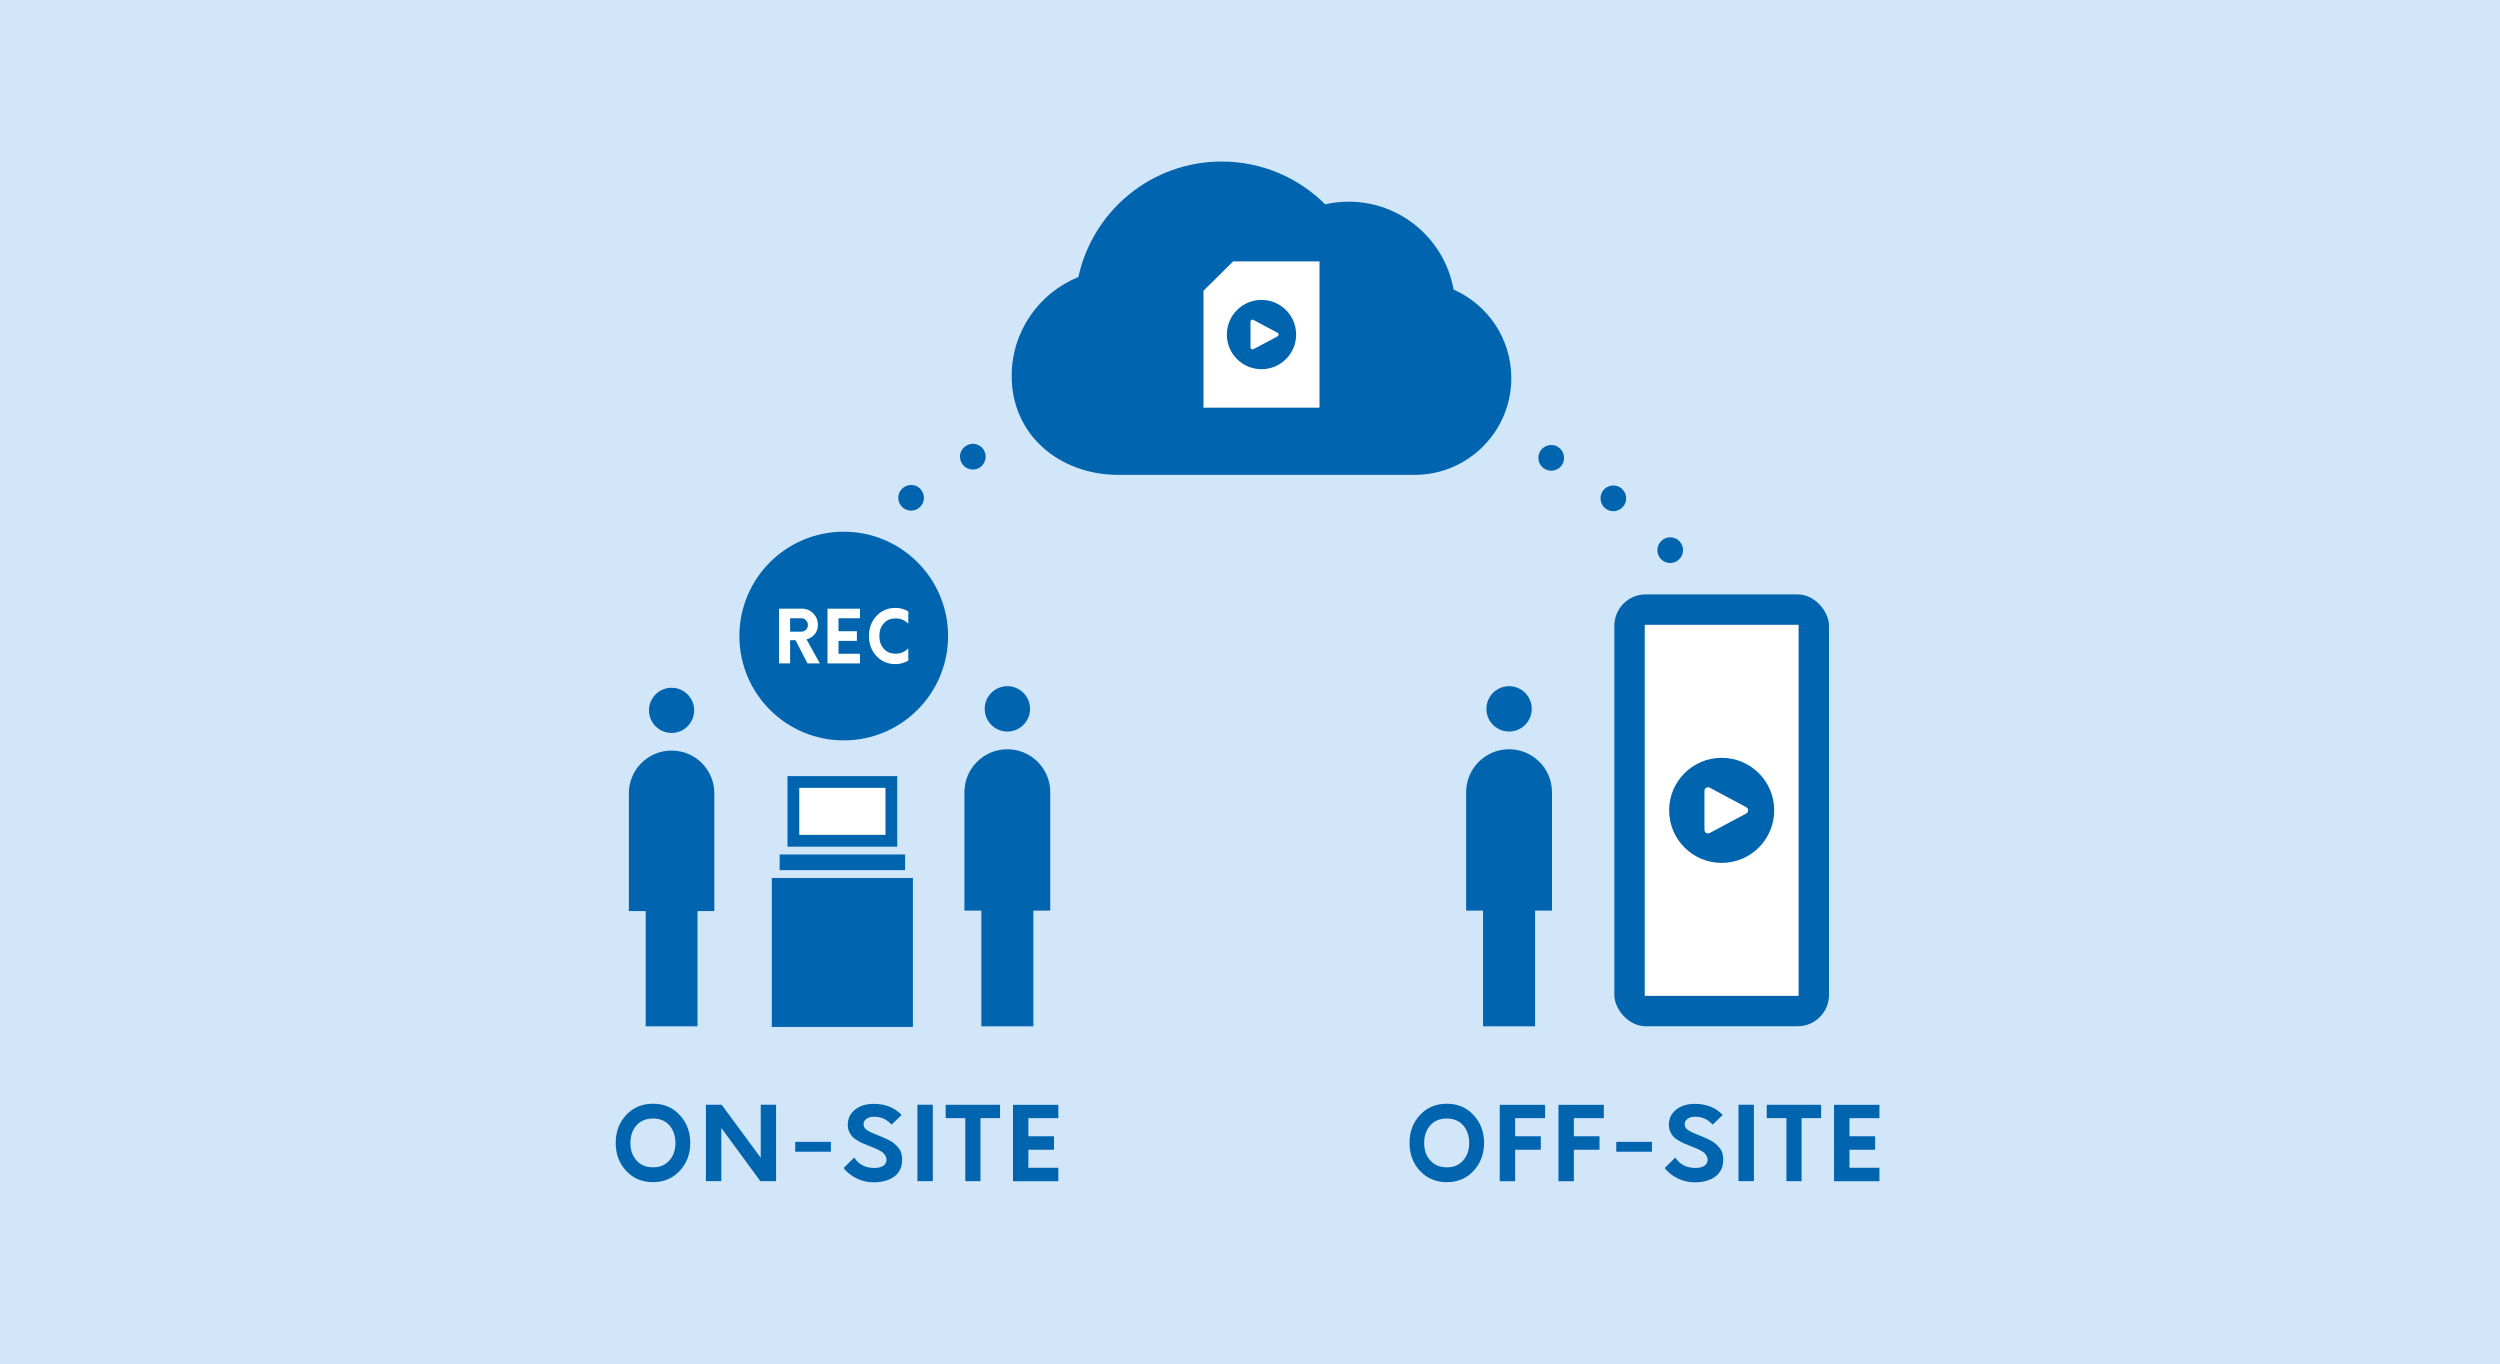
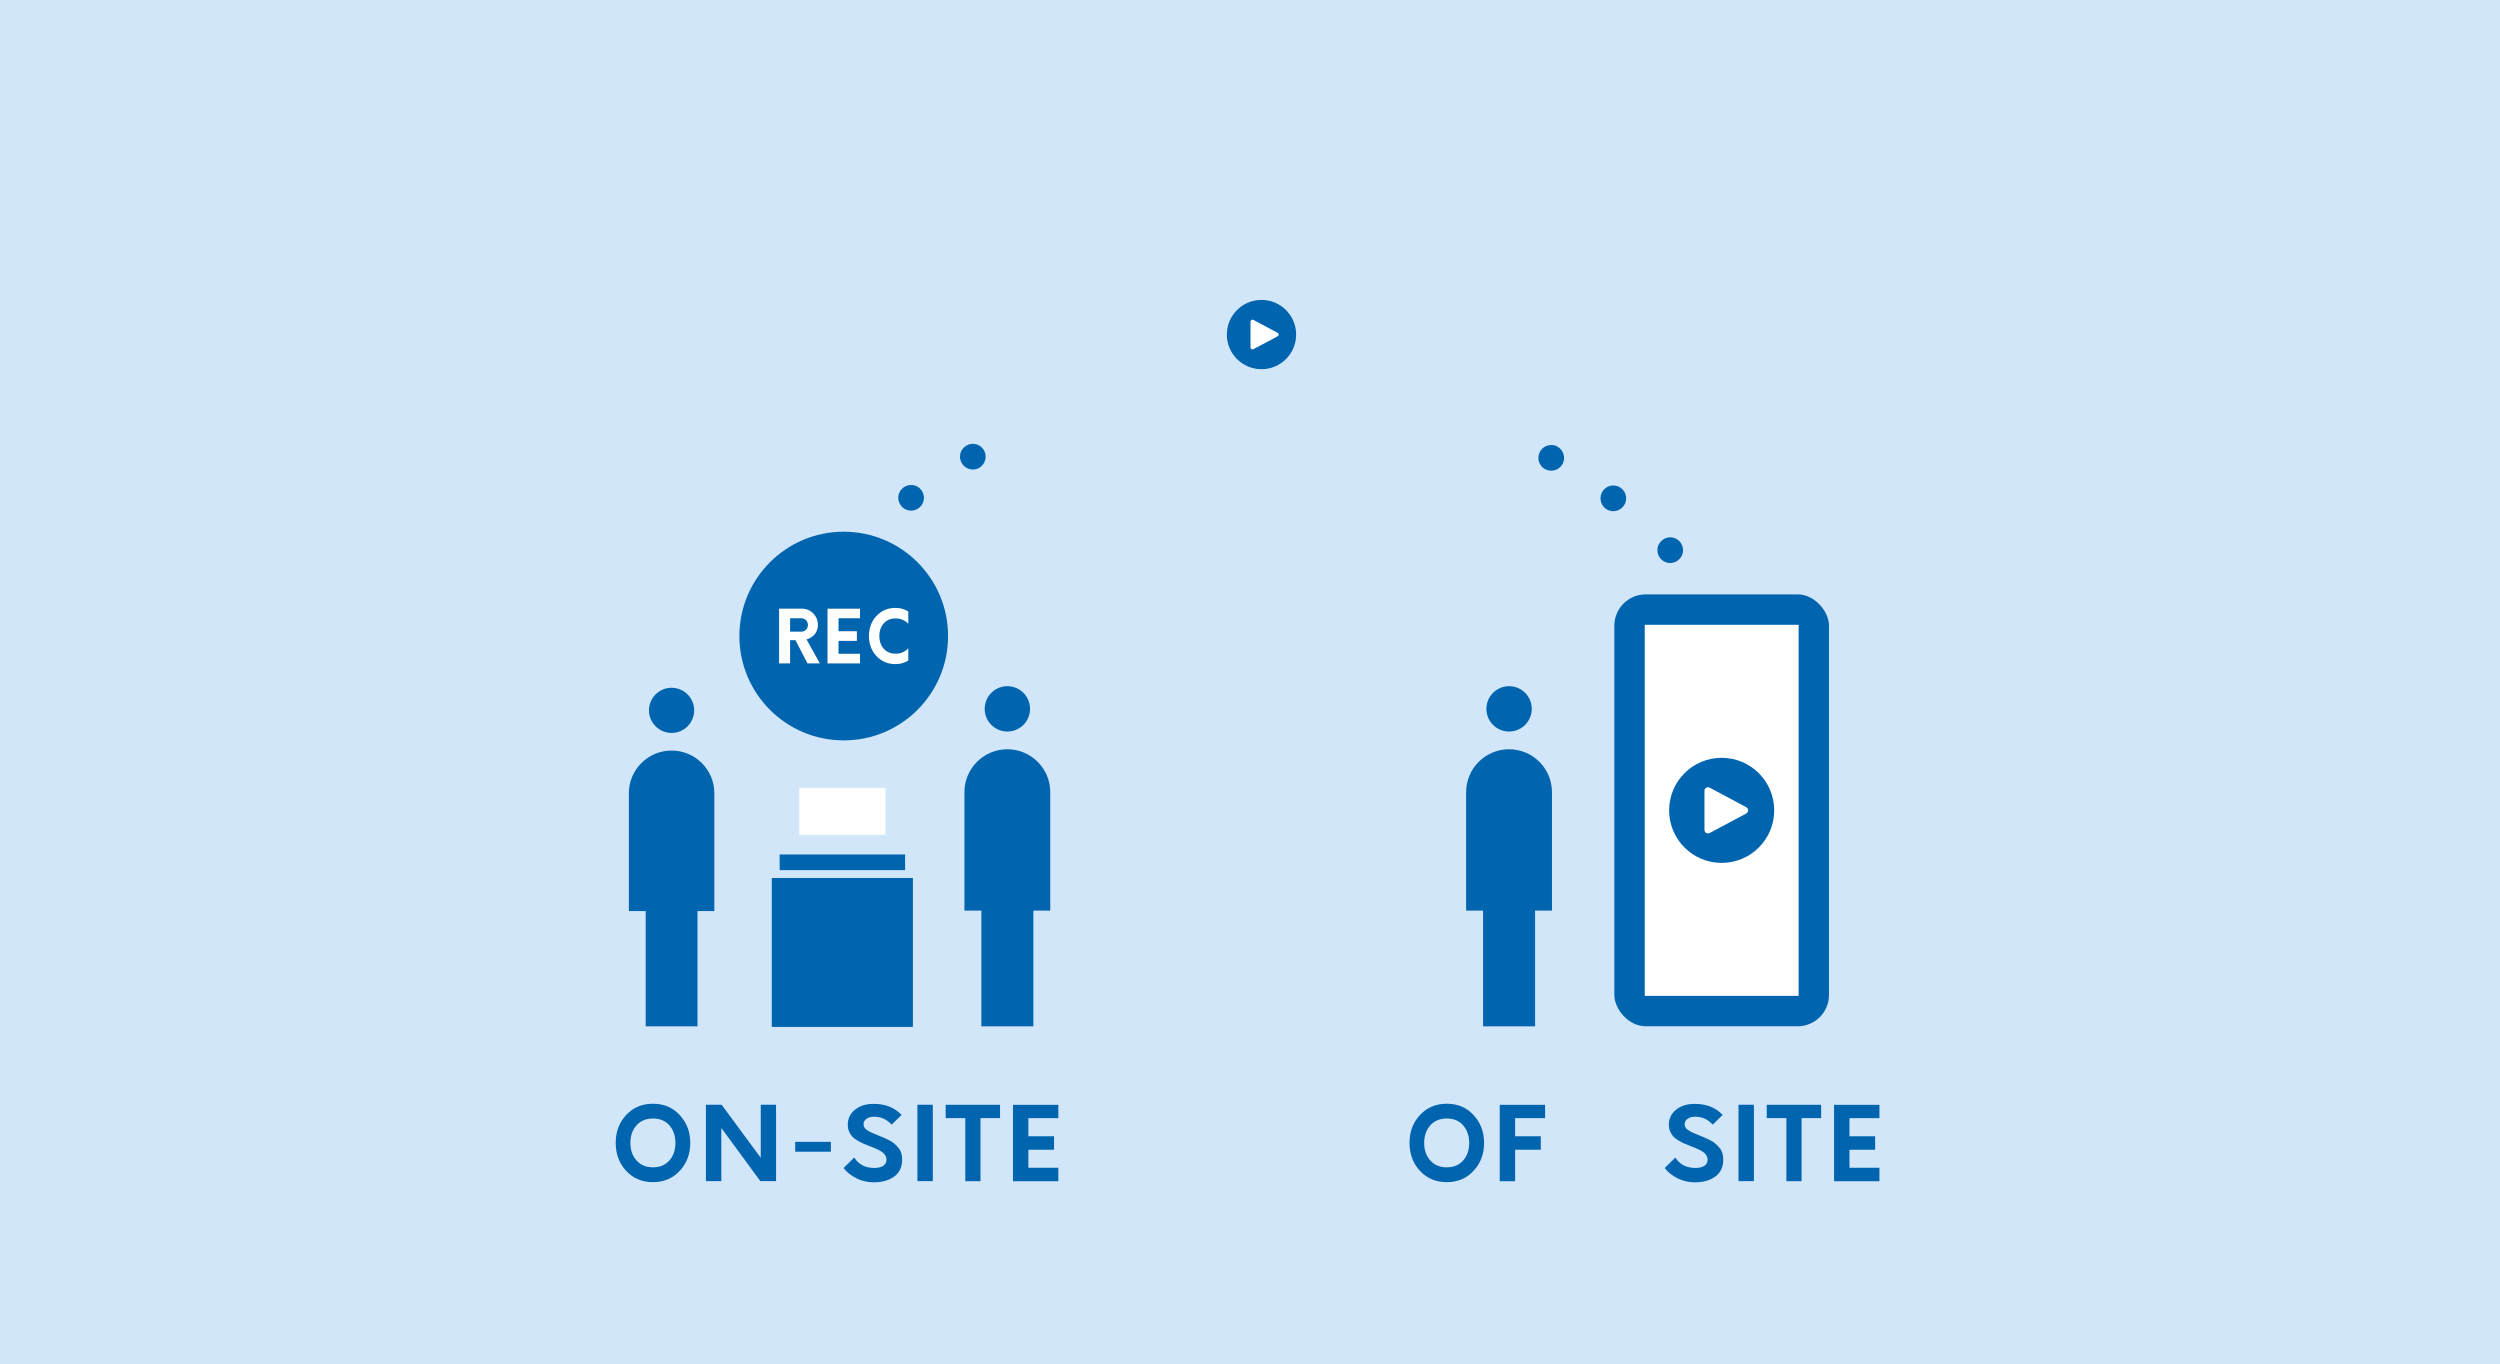
<svg xmlns="http://www.w3.org/2000/svg" id="b" data-name="レイヤー 2" viewBox="0 0 570 311">
  <g id="c" data-name="contenst">
    <rect width="570" height="311" fill="#d2e6fa" />
    <g>
      <g>
-         <path d="M331.42,66.03c-2.03-11.39-11.97-20.05-23.95-20.05-1.83,0-3.61.22-5.33.6-6.05-6.02-14.39-9.75-23.6-9.75-16.03,0-29.41,11.28-32.67,26.33-8.92,3.62-15.21,12.35-15.21,22.56,0,13.45,10.9,22.55,24.35,22.55h67.5c12.19,0,22.07-9.88,22.07-22.07,0-9.02-5.41-16.76-13.16-20.18Z" fill="#0064af" />
        <g>
-           <polygon points="280.81 58.79 301.66 58.79 301.66 93.77 273.58 93.77 273.58 65.96 280.81 58.79" fill="#fff" stroke="#0064af" stroke-linecap="round" stroke-linejoin="round" stroke-width="1.63" />
          <circle cx="287.62" cy="76.28" r="7.9" fill="#0064af" />
        </g>
        <polygon points="291.07 76.28 285.57 79.21 285.57 73.34 291.07 76.28" fill="#fff" stroke="#fff" stroke-linecap="round" stroke-linejoin="round" stroke-width=".91" />
      </g>
      <g>
        <rect x="368.07" y="135.52" width="48.94" height="98.47" rx="7.15" ry="7.15" fill="#0064af" />
        <rect x="349.42" y="166.4" width="86.24" height="36.71" transform="translate(577.3 -207.78) rotate(90)" fill="#fff" stroke="#0064af" stroke-miterlimit="10" stroke-width="1.63" />
        <g>
          <circle cx="392.54" cy="184.76" r="11.98" fill="#0064af" />
          <polygon points="397.76 184.76 389.43 189.21 389.43 180.31 397.76 184.76" fill="#fff" stroke="#fff" stroke-linecap="round" stroke-linejoin="round" stroke-width="1.63" />
        </g>
      </g>
      <rect x="175.97" y="200.18" width="32.17" height="33.96" fill="#0064af" />
      <path d="M224.4,102.76c.74,1.43.19,3.2-1.24,3.97h0c-1.4.74-3.2.19-3.94-1.24h0c-.77-1.41-.22-3.2,1.21-3.94h0c.44-.25.91-.36,1.38-.36h0c1.05,0,2.07.58,2.59,1.57ZM210.06,111.74c.99,1.29.72,3.14-.58,4.1h0c-1.27.96-3.11.72-4.08-.58h0c-.99-1.3-.72-3.14.58-4.1h0c.52-.38,1.13-.58,1.74-.58h0c.91,0,1.79.39,2.34,1.16ZM196.79,123.22c1.24,1.05,1.38,2.89.33,4.13h0c-1.05,1.21-2.89,1.38-4.13.3h0c-1.24-1.05-1.38-2.89-.33-4.13h0c.58-.66,1.4-1.02,2.23-1.02h0c.66,0,1.35.25,1.9.72Z" fill="#0064af" />
      <g>
        <circle cx="192.37" cy="145.02" r="23.79" fill="#0064af" />
        <g>
          <path d="M186.91,151.25h-2.81l-2.73-5.29h-1.23v5.29h-2.51v-12.48h5.16c1.03,0,1.9.36,2.62,1.08.71.72,1.07,1.6,1.07,2.64,0,.81-.24,1.51-.72,2.1-.48.59-1.11.99-1.87,1.19l3.03,5.46ZM183.77,143.58c.29-.29.43-.66.43-1.09s-.15-.8-.44-1.09-.65-.44-1.07-.44h-2.55v3.06h2.55c.43,0,.79-.15,1.08-.44Z" fill="#fff" />
          <path d="M191.18,140.96v2.96h4.19v2.2h-4.19v2.94h4.89v2.2h-7.4v-12.48h7.4v2.18h-4.89Z" fill="#fff" />
          <path d="M199.82,149.57c-1.14-1.23-1.7-2.75-1.7-4.56s.57-3.33,1.7-4.56c1.14-1.23,2.6-1.85,4.38-1.85,1.06,0,2.03.27,2.89.82v2.79c-.78-.81-1.74-1.21-2.89-1.21s-2.05.38-2.71,1.14c-.67.76-1,1.72-1,2.87s.33,2.13,1,2.89c.66.76,1.57,1.14,2.71,1.14s2.14-.41,2.89-1.23v2.8c-.9.54-1.86.81-2.89.81-1.79,0-3.25-.62-4.38-1.85Z" fill="#fff" />
        </g>
      </g>
      <g>
-         <rect x="179.55" y="176.95" width="25.02" height="16.09" fill="#0064af" />
        <rect x="186.7" y="175.16" width="10.72" height="19.66" transform="translate(377.05 -7.07) rotate(90)" fill="#fff" />
        <rect x="177.76" y="194.82" width="28.6" height="3.57" fill="#0064af" />
      </g>
      <g>
        <path d="M153.12,171.13h0c-5.38,0-9.74,4.36-9.74,9.74v26.86h3.84v26.27h11.81v-26.27h3.84s0-26.86,0-26.86c0-5.38-4.36-9.74-9.74-9.74Z" fill="#0064af" />
        <circle cx="153.12" cy="161.96" r="5.15" fill="#0064af" />
      </g>
      <g>
        <path d="M229.68,170.83h0c-5.4,0-9.79,4.38-9.79,9.79v26.99h3.86v26.39h11.86v-26.39h3.85s0-26.99,0-26.99c0-5.4-4.38-9.79-9.79-9.79Z" fill="#0064af" />
        <circle cx="229.68" cy="161.62" r="5.17" fill="#0064af" />
      </g>
      <g>
        <path d="M344.07,170.83h0c-5.4,0-9.79,4.38-9.79,9.79v26.99h3.86v26.39h11.86v-26.39h3.85s0-26.99,0-26.99c0-5.4-4.38-9.79-9.79-9.79Z" fill="#0064af" />
        <circle cx="344.07" cy="161.62" r="5.17" fill="#0064af" />
      </g>
      <g>
        <path d="M142.76,266.96c-1.59-1.72-2.38-3.84-2.38-6.37s.79-4.65,2.38-6.36c1.59-1.72,3.63-2.58,6.12-2.58s4.51.86,6.11,2.59c1.59,1.73,2.39,3.84,2.39,6.35s-.8,4.63-2.39,6.35-3.63,2.59-6.11,2.59-4.53-.86-6.12-2.58ZM152.63,264.58c.91-1.05,1.37-2.37,1.37-3.98s-.46-2.96-1.37-4.01c-.91-1.05-2.16-1.57-3.74-1.57s-2.85.52-3.78,1.57c-.92,1.05-1.38,2.38-1.38,4.01s.46,2.94,1.39,3.98c.93,1.05,2.18,1.57,3.76,1.57s2.83-.52,3.74-1.57Z" fill="#0064af" />
        <path d="M176.94,251.88v17.42h-3.58l-8.9-12.13v12.13h-3.51v-17.42h3.58l8.92,12.1v-12.1h3.48Z" fill="#0064af" />
        <path d="M181.31,260.34h8.13v2.25h-8.13v-2.25Z" fill="#0064af" />
        <path d="M195.3,268.66c-1.23-.59-2.22-1.37-2.96-2.35l2.42-2.39c1.02,1.58,2.55,2.37,4.58,2.37.84,0,1.51-.15,2.01-.46.5-.31.76-.78.78-1.42,0-.31-.08-.6-.24-.88s-.34-.51-.53-.68c-.19-.18-.51-.38-.94-.6-.43-.22-.78-.39-1.03-.49-.26-.1-.66-.26-1.22-.48-.6-.23-1.08-.43-1.44-.59-.36-.16-.78-.39-1.28-.68-.5-.29-.88-.59-1.15-.89s-.51-.68-.71-1.14c-.2-.46-.3-.96-.3-1.5,0-1.44.55-2.6,1.66-3.48,1.11-.88,2.51-1.32,4.22-1.32,2.68,0,4.81.84,6.39,2.53l-2.28,2.21c-1.07-1.21-2.41-1.81-4.02-1.81-.7,0-1.27.16-1.71.48-.44.32-.66.74-.66,1.27,0,.28.08.53.23.77s.41.46.78.67c.36.22.69.39.97.51.29.12.72.3,1.29.53.57.23,1.01.41,1.3.53s.7.32,1.22.58c.52.26.92.52,1.21.78.29.26.59.56.91.93.32.36.55.77.68,1.23.14.46.21.96.21,1.5,0,1.69-.6,2.97-1.81,3.86-1.21.88-2.76,1.32-4.65,1.32-1.38,0-2.68-.29-3.91-.88Z" fill="#0064af" />
        <path d="M209.17,251.88h3.51v17.42h-3.51v-17.42Z" fill="#0064af" />
        <path d="M228.01,254.93h-4.46v14.38h-3.46v-14.38h-4.48v-3.04h12.4v3.04Z" fill="#0064af" />
        <path d="M234.47,254.93v4.14h5.85v3.07h-5.85v4.11h6.83v3.07h-10.34v-17.42h10.34v3.04h-6.83Z" fill="#0064af" />
      </g>
      <g>
        <path d="M323.75,266.96c-1.59-1.72-2.38-3.84-2.38-6.37s.79-4.65,2.38-6.36c1.59-1.72,3.63-2.58,6.12-2.58s4.51.86,6.11,2.59c1.59,1.73,2.39,3.84,2.39,6.35s-.8,4.63-2.39,6.35c-1.59,1.73-3.63,2.59-6.11,2.59s-4.53-.86-6.12-2.58ZM333.61,264.58c.91-1.05,1.37-2.37,1.37-3.98s-.46-2.96-1.37-4.01c-.91-1.05-2.16-1.57-3.74-1.57s-2.85.52-3.78,1.57c-.92,1.05-1.38,2.38-1.38,4.01s.46,2.94,1.39,3.98c.93,1.05,2.18,1.57,3.76,1.57s2.83-.52,3.74-1.57Z" fill="#0064af" />
        <path d="M345.45,254.93v4.14h5.85v3.07h-5.85v7.18h-3.51v-17.42h10.34v3.04h-6.83Z" fill="#0064af" />
-         <path d="M358.84,254.93v4.14h5.85v3.07h-5.85v7.18h-3.51v-17.42h10.34v3.04h-6.83Z" fill="#0064af" />
-         <path d="M368.51,260.34h8.13v2.25h-8.13v-2.25Z" fill="#0064af" />
        <path d="M382.51,268.66c-1.23-.59-2.22-1.37-2.96-2.35l2.42-2.39c1.02,1.58,2.55,2.37,4.58,2.37.84,0,1.51-.15,2.01-.46.5-.31.76-.78.78-1.42,0-.31-.08-.6-.24-.88s-.34-.51-.53-.68c-.19-.18-.51-.38-.94-.6-.43-.22-.78-.39-1.03-.49-.26-.1-.66-.26-1.22-.48-.6-.23-1.08-.43-1.44-.59-.36-.16-.78-.39-1.28-.68-.5-.29-.88-.59-1.15-.89s-.51-.68-.71-1.14c-.2-.46-.3-.96-.3-1.5,0-1.44.55-2.6,1.66-3.48,1.11-.88,2.51-1.32,4.22-1.32,2.68,0,4.81.84,6.39,2.53l-2.28,2.21c-1.07-1.21-2.41-1.81-4.02-1.81-.7,0-1.27.16-1.71.48-.44.32-.66.74-.66,1.27,0,.28.08.53.23.77s.41.46.78.67c.36.22.69.39.97.51.29.12.72.3,1.29.53.57.23,1.01.41,1.3.53s.7.32,1.22.58c.52.26.92.52,1.21.78.29.26.59.56.91.93.32.36.55.77.68,1.23.14.46.21.96.21,1.5,0,1.69-.6,2.97-1.81,3.86-1.21.88-2.76,1.32-4.65,1.32-1.38,0-2.68-.29-3.91-.88Z" fill="#0064af" />
        <path d="M396.38,251.88h3.51v17.42h-3.51v-17.42Z" fill="#0064af" />
        <path d="M415.22,254.93h-4.46v14.38h-3.46v-14.38h-4.48v-3.04h12.4v3.04Z" fill="#0064af" />
        <path d="M421.68,254.93v4.14h5.85v3.07h-5.85v4.11h6.83v3.07h-10.34v-17.42h10.34v3.04h-6.83Z" fill="#0064af" />
      </g>
      <g>
        <path d="M355.02,101.79c1.44.73,2,2.52,1.27,3.96h0c-.76,1.44-2.52,1.98-3.96,1.24h0c-1.44-.73-2-2.52-1.24-3.96h0c.51-1,1.53-1.55,2.58-1.56h0c.47,0,.94.07,1.35.32Z" fill="#0064af" />
-         <path d="M369.58,111.26c1.3.98,1.59,2.8.61,4.1h0c-.95,1.3-2.8,1.59-4.1.61h0c-1.27-.95-1.56-2.8-.61-4.1h0c.57-.75,1.45-1.17,2.33-1.18h0c.63,0,1.24.18,1.77.57Z" fill="#0064af" />
+         <path d="M369.58,111.26c1.3.98,1.59,2.8.61,4.1h0c-.95,1.3-2.8,1.59-4.1.61h0c-1.27-.95-1.56-2.8-.61-4.1c.57-.75,1.45-1.17,2.33-1.18h0c.63,0,1.24.18,1.77.57Z" fill="#0064af" />
        <path d="M383,123.5c1.08,1.23.96,3.08-.27,4.13h0c-1.2,1.08-3.08.96-4.13-.27h0c-1.06-1.23-.93-3.08.3-4.13h0c.55-.47,1.21-.72,1.9-.73h0c.83,0,1.63.35,2.21,1Z" fill="#0064af" />
      </g>
    </g>
  </g>
</svg>